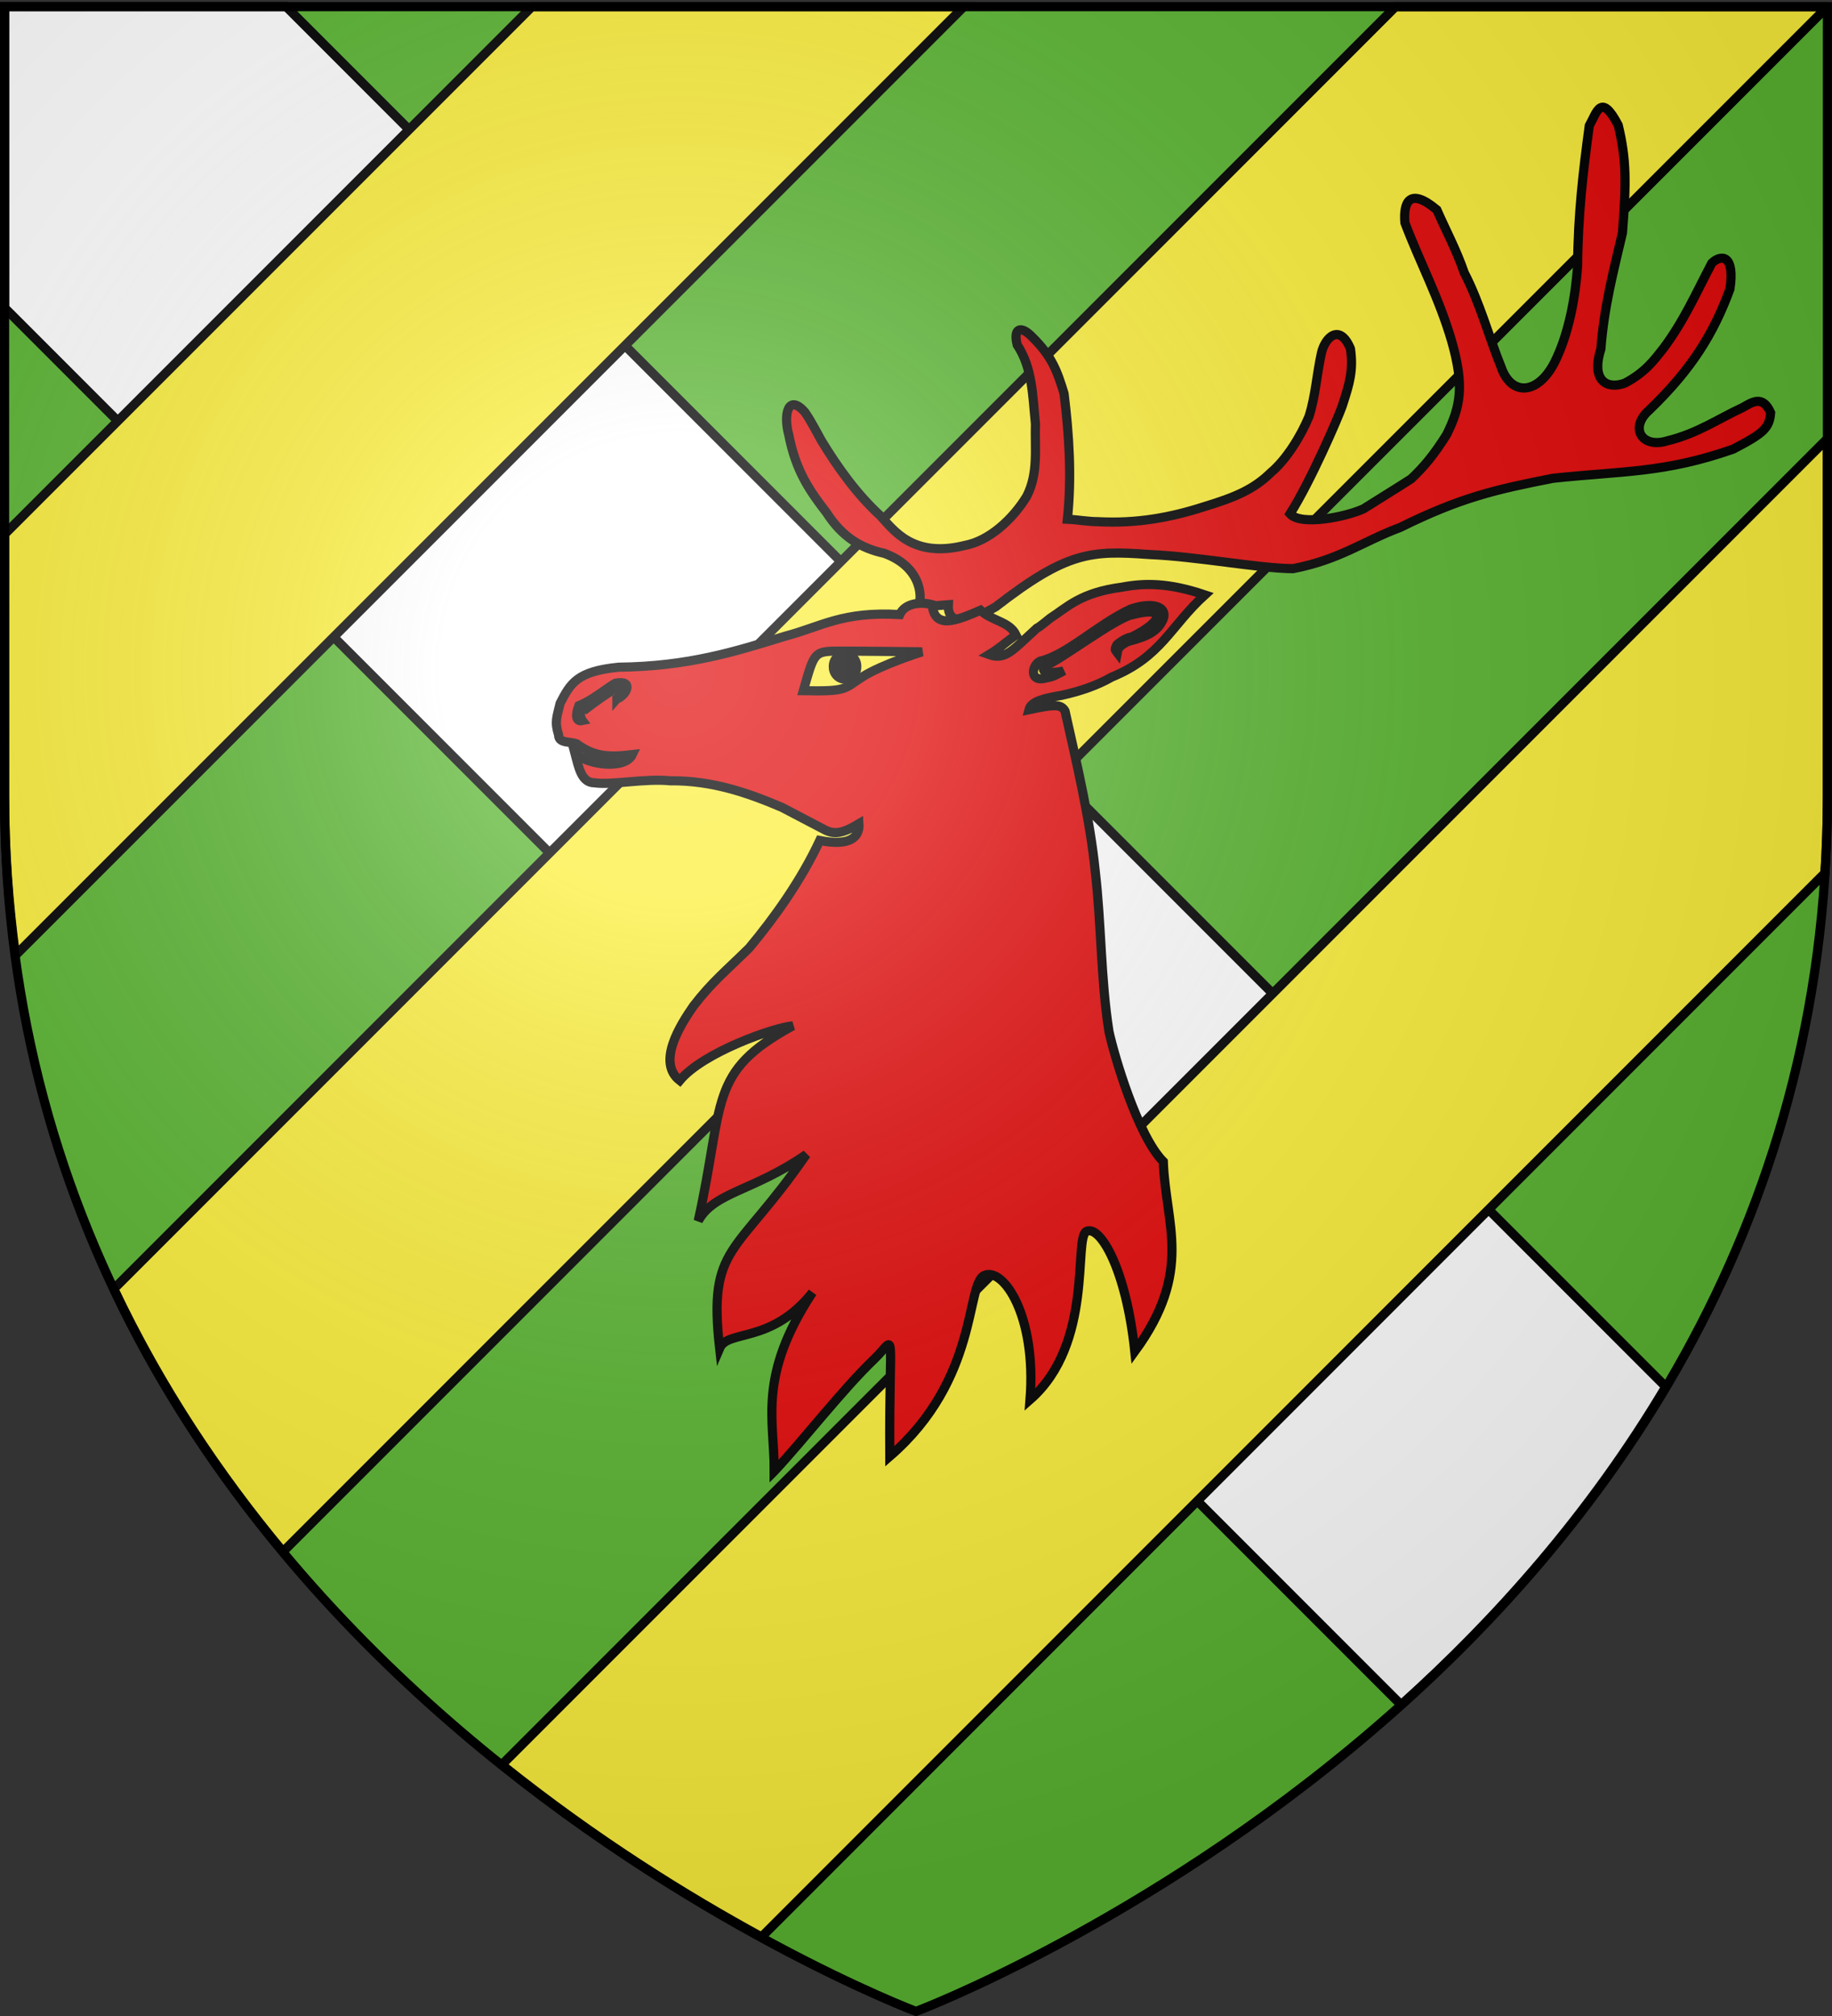
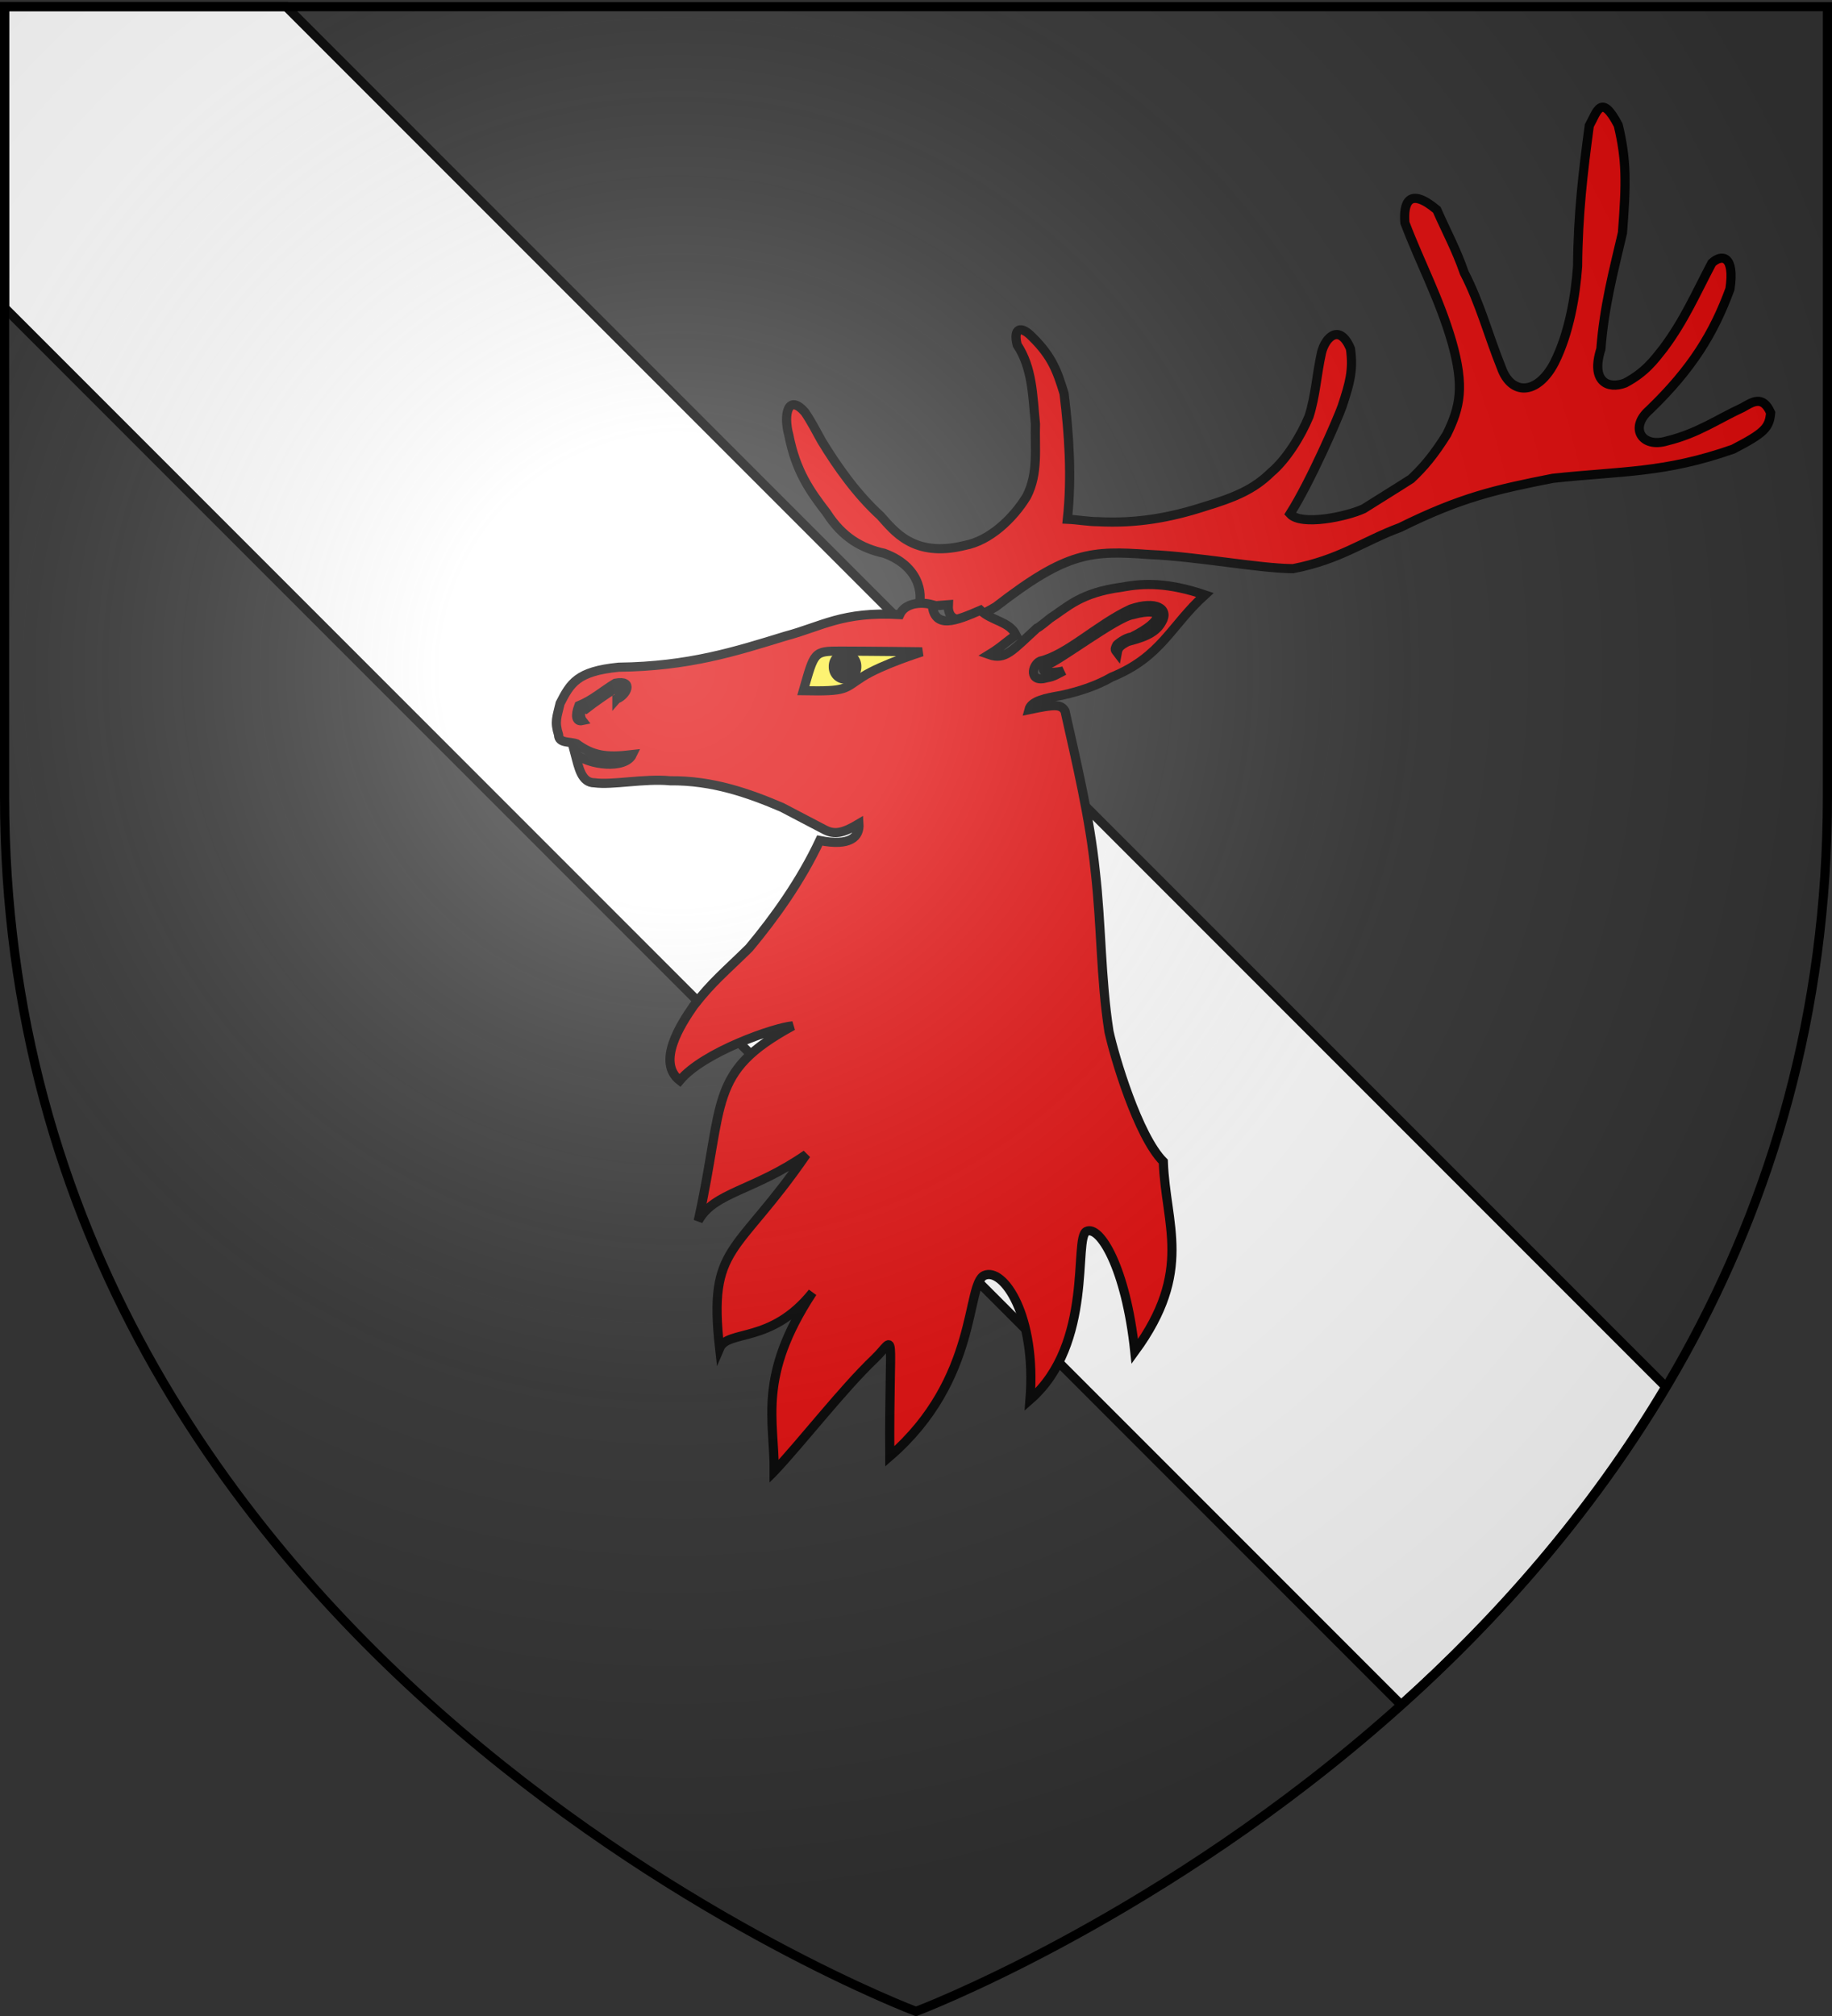
<svg xmlns="http://www.w3.org/2000/svg" xmlns:xlink="http://www.w3.org/1999/xlink" height="660" width="600" version="1.0">
  <rect width="100%" height="100%" fill="#333333" stroke="none" />
  <defs>
    <linearGradient id="b">
      <stop style="stop-color:white;stop-opacity:.314" offset="0" />
      <stop offset=".19" style="stop-color:white;stop-opacity:.251" />
      <stop style="stop-color:#6b6b6b;stop-opacity:.125" offset=".6" />
      <stop style="stop-color:black;stop-opacity:.125" offset="1" />
    </linearGradient>
    <linearGradient id="a">
      <stop offset="0" style="stop-color:#fd0000;stop-opacity:1" />
      <stop style="stop-color:#e77275;stop-opacity:.659" offset=".5" />
      <stop style="stop-color:black;stop-opacity:.323" offset="1" />
    </linearGradient>
    <radialGradient xlink:href="#b" id="c" gradientUnits="userSpaceOnUse" gradientTransform="matrix(1.353 0 0 1.349 -77.63 -85.747)" cx="221.445" cy="226.331" fx="221.445" fy="226.331" r="300" />
  </defs>
  <g style="display:inline">
-     <path style="opacity:1;fill:#5ab532;fill-opacity:1;fill-rule:evenodd;stroke:none;stroke-width:1px;stroke-linecap:butt;stroke-linejoin:miter;stroke-opacity:1" d="M300 658.5s298.5-112.32 298.5-397.772V2.176H1.5v258.552C1.5 546.18 300 658.5 300 658.5z" />
    <path d="m1.5 100.757 457.375 457.375c31.349-28.132 62.038-62.67 86.688-104.125L115.094 23.539 93.719 2.163H1.5v98.594z" style="display:inline;opacity:1;fill:#fff;fill-opacity:1;fill-rule:evenodd;stroke:#000;stroke-width:3;stroke-linecap:butt;stroke-linejoin:miter;stroke-miterlimit:3;stroke-dasharray:none;stroke-opacity:1" />
  </g>
  <g style="display:inline">
-     <path style="fill:#fcef3c;fill-opacity:1;fill-rule:evenodd;stroke:#000;stroke-width:3;stroke-linecap:butt;stroke-linejoin:miter;stroke-miterlimit:4;stroke-dasharray:none;stroke-opacity:1" d="M598.5 143.594 164.344 577.75c31.152 24.931 60.995 43.253 85.062 56.375l348.281-348.313c.517-8.22.813-16.566.813-25.093V143.594zM174.219 2.188 1.5 174.905v85.813c0 18.06 1.318 35.345 3.563 52.031L315.656 2.187H174.22zM457.062 2.188 37.281 421.967C52.56 454.253 71.718 482.822 92.687 508L596.844 3.844V2.188H457.062z" />
    <g style="fill:#e20909;fill-opacity:1;stroke:#000;stroke-width:.938;stroke-miterlimit:4;stroke-dasharray:none;stroke-opacity:1;display:inline">
      <path style="fill:#e20909;fill-opacity:1;fill-rule:evenodd;stroke:#000;stroke-width:.938;stroke-miterlimit:4;stroke-dasharray:none;stroke-opacity:1" d="M131.422 202.157c.467-.638.636-4.018-3.441-5.51-2.338-.51-4.283-1.633-5.897-4.148-1.742-2.26-3.143-4.271-3.864-7.935-.59-2.172-.052-4.273 1.636-2.366.645.934 1.115 1.877 1.71 2.942 1.657 2.728 3.647 5.5 6.028 7.674 1.366 1.49 3.36 4.351 8.65 3.025 2.508-.468 4.92-2.714 6.32-5.015 1.232-2.385.807-5.02.896-7.406-.296-2.94-.3-5.717-1.873-8.103-.423-1.703.37-2.026 1.558-.782 2.04 2.001 2.561 3.551 3.243 5.769.508 4.132.808 8.515.34 12.86 1.02.041 2.105.25 3.126.25 3.994.212 7.427-.424 10.87-1.533 3.228-.978 5.09-1.786 6.834-3.492 1.57-1.32 3.05-3.694 3.9-5.74.678-2.13.769-4.225 1.28-6.527.381-1.577 1.861-3.034 2.963-.398.308 2.215-.08 3.525-.846 5.868-.466 1.32-3.257 7.74-5.337 11.023 1.14 1.264 5.786.288 7.528-.52 1.401-.893 3.42-2.123 4.865-3.059 1.273-1.191 2.346-2.466 3.652-4.557 1.36-2.793 1.829-4.843.51-9.489-1.273-4.389-3.228-8.017-4.8-12.151-.17-2.027.407-3.724 3.265-1.333.977 2.215 2 4.095 2.808 6.439 1.614 3.11 2.505 6.513 3.78 9.667 1.025 2.942 3.714 2.866 5.445-.458 1.53-3.026 2.166-6.897 2.377-9.879.042-5.325.556-9.6 1.195-14.373.795-1.428 1.208-3.396 2.963-.05.854 3.577.83 5.855.432 11.013-.934 4.005-1.872 7.505-2.21 11.894-1.051 3.308.697 4.151 2.483 3.469 2.08-1.107 2.962-2.335 3.937-3.57 2.124-2.854 3.278-5.548 4.939-8.7 1.031-.96 2.37-.783 1.852 2.66-1.658 4.516-3.87 8.153-8.248 12.372-2.083 1.807-.777 3.956 1.816 3.162 3.144-.766 5.218-2.258 7.727-3.408.978-.553 2.05-1.324 2.869.524-.126 1.534-.64 2.072-3.836 3.726-7.053 2.47-11.308 2.217-18.446 2.984-5.863 1.15-9.43 1.96-15.637 5.03-3.781 1.404-6.127 3.278-10.973 4.216-3.61-.041-9.726-1.237-14.698-1.45-5.948-.425-8.4-.324-15.71 5.342-3.22 1.94-4.97 1.695-4.859-.205l-3.135.25" transform="matrix(3.2 0 0 3.2 -119.952 -448.132)" />
    </g>
    <path style="fill:#e20909;fill-opacity:1;fill-rule:evenodd;stroke:#000;stroke-width:3;stroke-miterlimit:4;stroke-dasharray:none;stroke-opacity:1;display:inline" d="M796.074 513.648c.096-16.797-5.582-30.996 12.535-58.55-13.55 16.995-27.77 12.023-30.414 18.261-3.833-34.046 5.448-30.067 28.39-63.447-17.288 12.022-30.25 12.289-35.394 21.751 8.704-39.211 3.011-48.637 30.955-63.852-5.76.438-29.248 8.542-37.006 17.892-7.614-5.961.18-18.177 4.49-24.396 5.978-7.773 10.49-11.347 18.24-18.979 8.372-10.033 16.93-22.002 23.126-35.198 9.94 1.988 13.127-1.174 12.836-5.505-5.31 3.197-7.996 3.589-11.07 2.063-4.715-2.467-9.437-4.933-14.16-7.407-10.877-4.636-22.742-8.846-36.616-8.707-8.426-.814-18.92 1.479-24.766.664-4.28 0-5.152-4.942-6.39-9.596 4.565 3.94 16.475 5.213 18.776.378-8.61 1.022-12.864.358-18.26-3.554-2.168-.815-5.897-.06-5.897-2.924-1.357-4.364-.576-5.683.507-10.32 3.4-6.543 5.484-10.482 19.167-11.828 22.98-.267 38.176-5.134 54.63-10.179 11.826-3.137 18.663-8.15 37.432-7.057 1.705-3.778 6.856-4.257 10.606-3.235.815 8.182 7.805 5.284 15.833 1.83 3.67 3.541 9.482 3.607 11.658 8.104-3.894 2.704-4.76 3.905-8.854 6.405 5.363 1.91 7.664-1.36 15.64-8.62.96-.418 3.624-2.679 4.304-3.224 5.707-3.679 9.994-8.447 23.59-10.224 7.202-1.36 15.05-1.559 27.154 2.526-11.282 10.226-14.22 20.245-30.54 26.923-4.715 2.711-10.244 4.61-16.322 5.948-5.534.94-10.05 1.883-10.765 4.721 8.333-1.763 10.522-1.889 11.83.432 3.73 16.697 8.174 35.304 9.9 52.485 2.037 17.586 1.767 34.94 4.484 52.393 1.766 8.175 9.503 34.31 17.803 42.625.721 20.677 9.943 35.754-9.337 62.15-2.91-27.497-11.523-41.44-15.828-39.296-4.305 2.143 2.561 36.738-18.488 55.102 2.18-27.568-8.772-43.385-14.925-40.697-6.153 2.688-1.7 33.91-31.007 59.242-.27-43.832 2.467-39.06-5.102-31.827-10.382 9.92-23.542 26.959-32.745 36.727zM908.229 243.18c-.092-.086 2.844-2.5 4.835-2.633 11.17-5.49 11.077-10.226.503-7.374-5.35.769-24.311 15.319-28.503 16.618-3.42 3.144 4.562 2.354 5.964 1.718-1.745.894-3.452 2.049-5.693 2.354-5.978 1.77-4.895-4.225-2.17-5.45 8.835-2.043 18.762-11.998 29.642-17.043 8.292-2.859 12.781-.132 10.196 4.224-2.168 4.084-7.202 5.318-11.15 6.405-2.493 1.307-3.121 1.996-3.418 3.607-.675-.895-.999-.788-.2-2.426h-.006zm-163.682 17.6c2.4-2.687 2.341-4.432.152-3.946-3.697 2.453-7.115 4.746-10.357 7.267-2.274-.737-1.905 2.766-1.124 3.767-2.062.443-2.367-1.599-1.143-4.869 4.622-1.902 7.882-4.906 11.962-7.36 6.388-1.22 3.532 4.086.51 5.14z" transform="translate(-542.513 -31.963)" />
    <path d="M805.606 258.09c3.687-12.76 3.358-12.971 12.165-12.965 8.806.006 26.748.229 26.748.229s-13.073 4.1-19.428 8.129c-6.355 4.03-4.827 4.885-19.485 4.607z" style="fill:#fcef3c;fill-opacity:1;fill-rule:evenodd;stroke:#000;stroke-width:3;stroke-linecap:butt;stroke-linejoin:miter;stroke-miterlimit:4;stroke-dasharray:none;stroke-opacity:1;display:inline" transform="translate(-542.513 -31.963)" />
    <path style="fill:#000;fill-opacity:1;stroke:#000;stroke-width:.938;stroke-miterlimit:4;stroke-dasharray:none;stroke-opacity:1" d="M27.393 57.274a1.198 1.248 0 1 1-2.395 0 1.198 1.248 0 1 1 2.395 0z" transform="matrix(3.2 0 0 3.2 192.934 34.955)" />
  </g>
  <g style="display:inline">
    <path d="M300 658.5s298.5-112.32 298.5-397.772V2.176H1.5v258.552C1.5 546.18 300 658.5 300 658.5z" style="opacity:1;fill:url(#c);fill-opacity:1;fill-rule:evenodd;stroke:none;stroke-width:1px;stroke-linecap:butt;stroke-linejoin:miter;stroke-opacity:1" />
  </g>
  <g style="display:inline">
    <path d="M300 658.5S1.5 546.18 1.5 260.728V2.176h597v258.552C598.5 546.18 300 658.5 300 658.5z" style="opacity:1;fill:none;fill-opacity:1;fill-rule:evenodd;stroke:#000;stroke-width:3;stroke-linecap:butt;stroke-linejoin:miter;stroke-miterlimit:4;stroke-dasharray:none;stroke-opacity:1" />
  </g>
</svg>